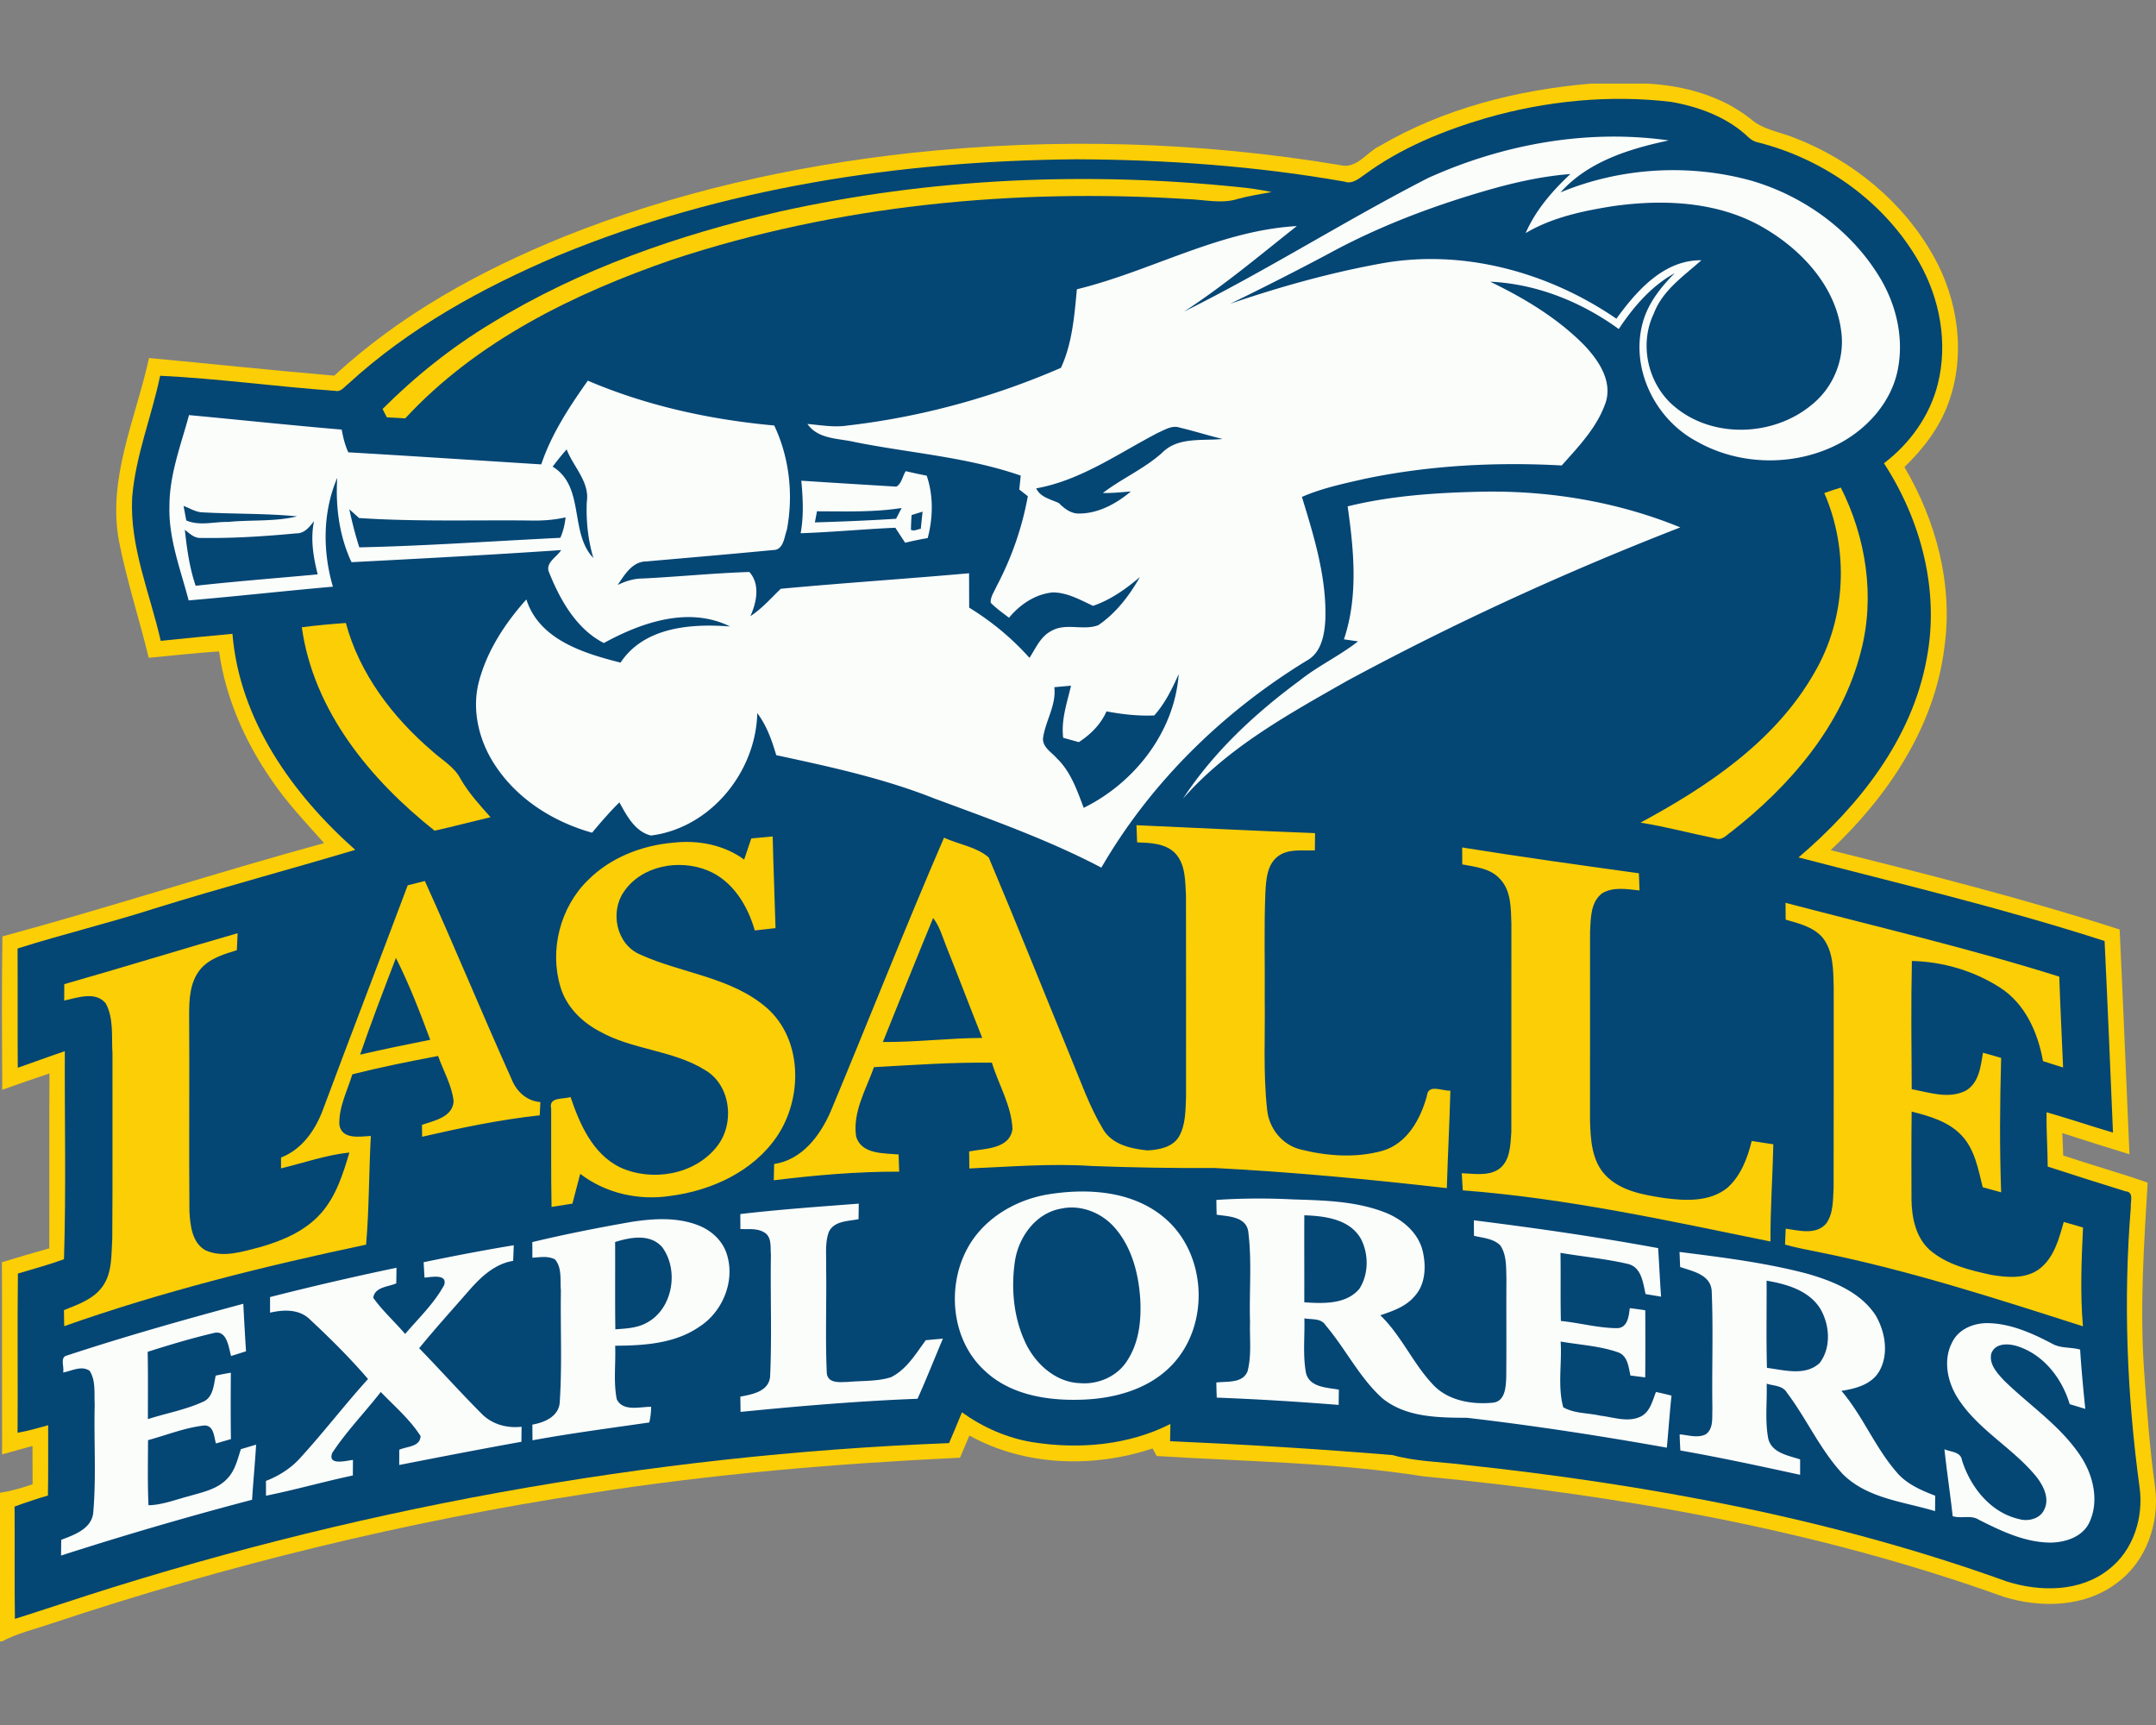
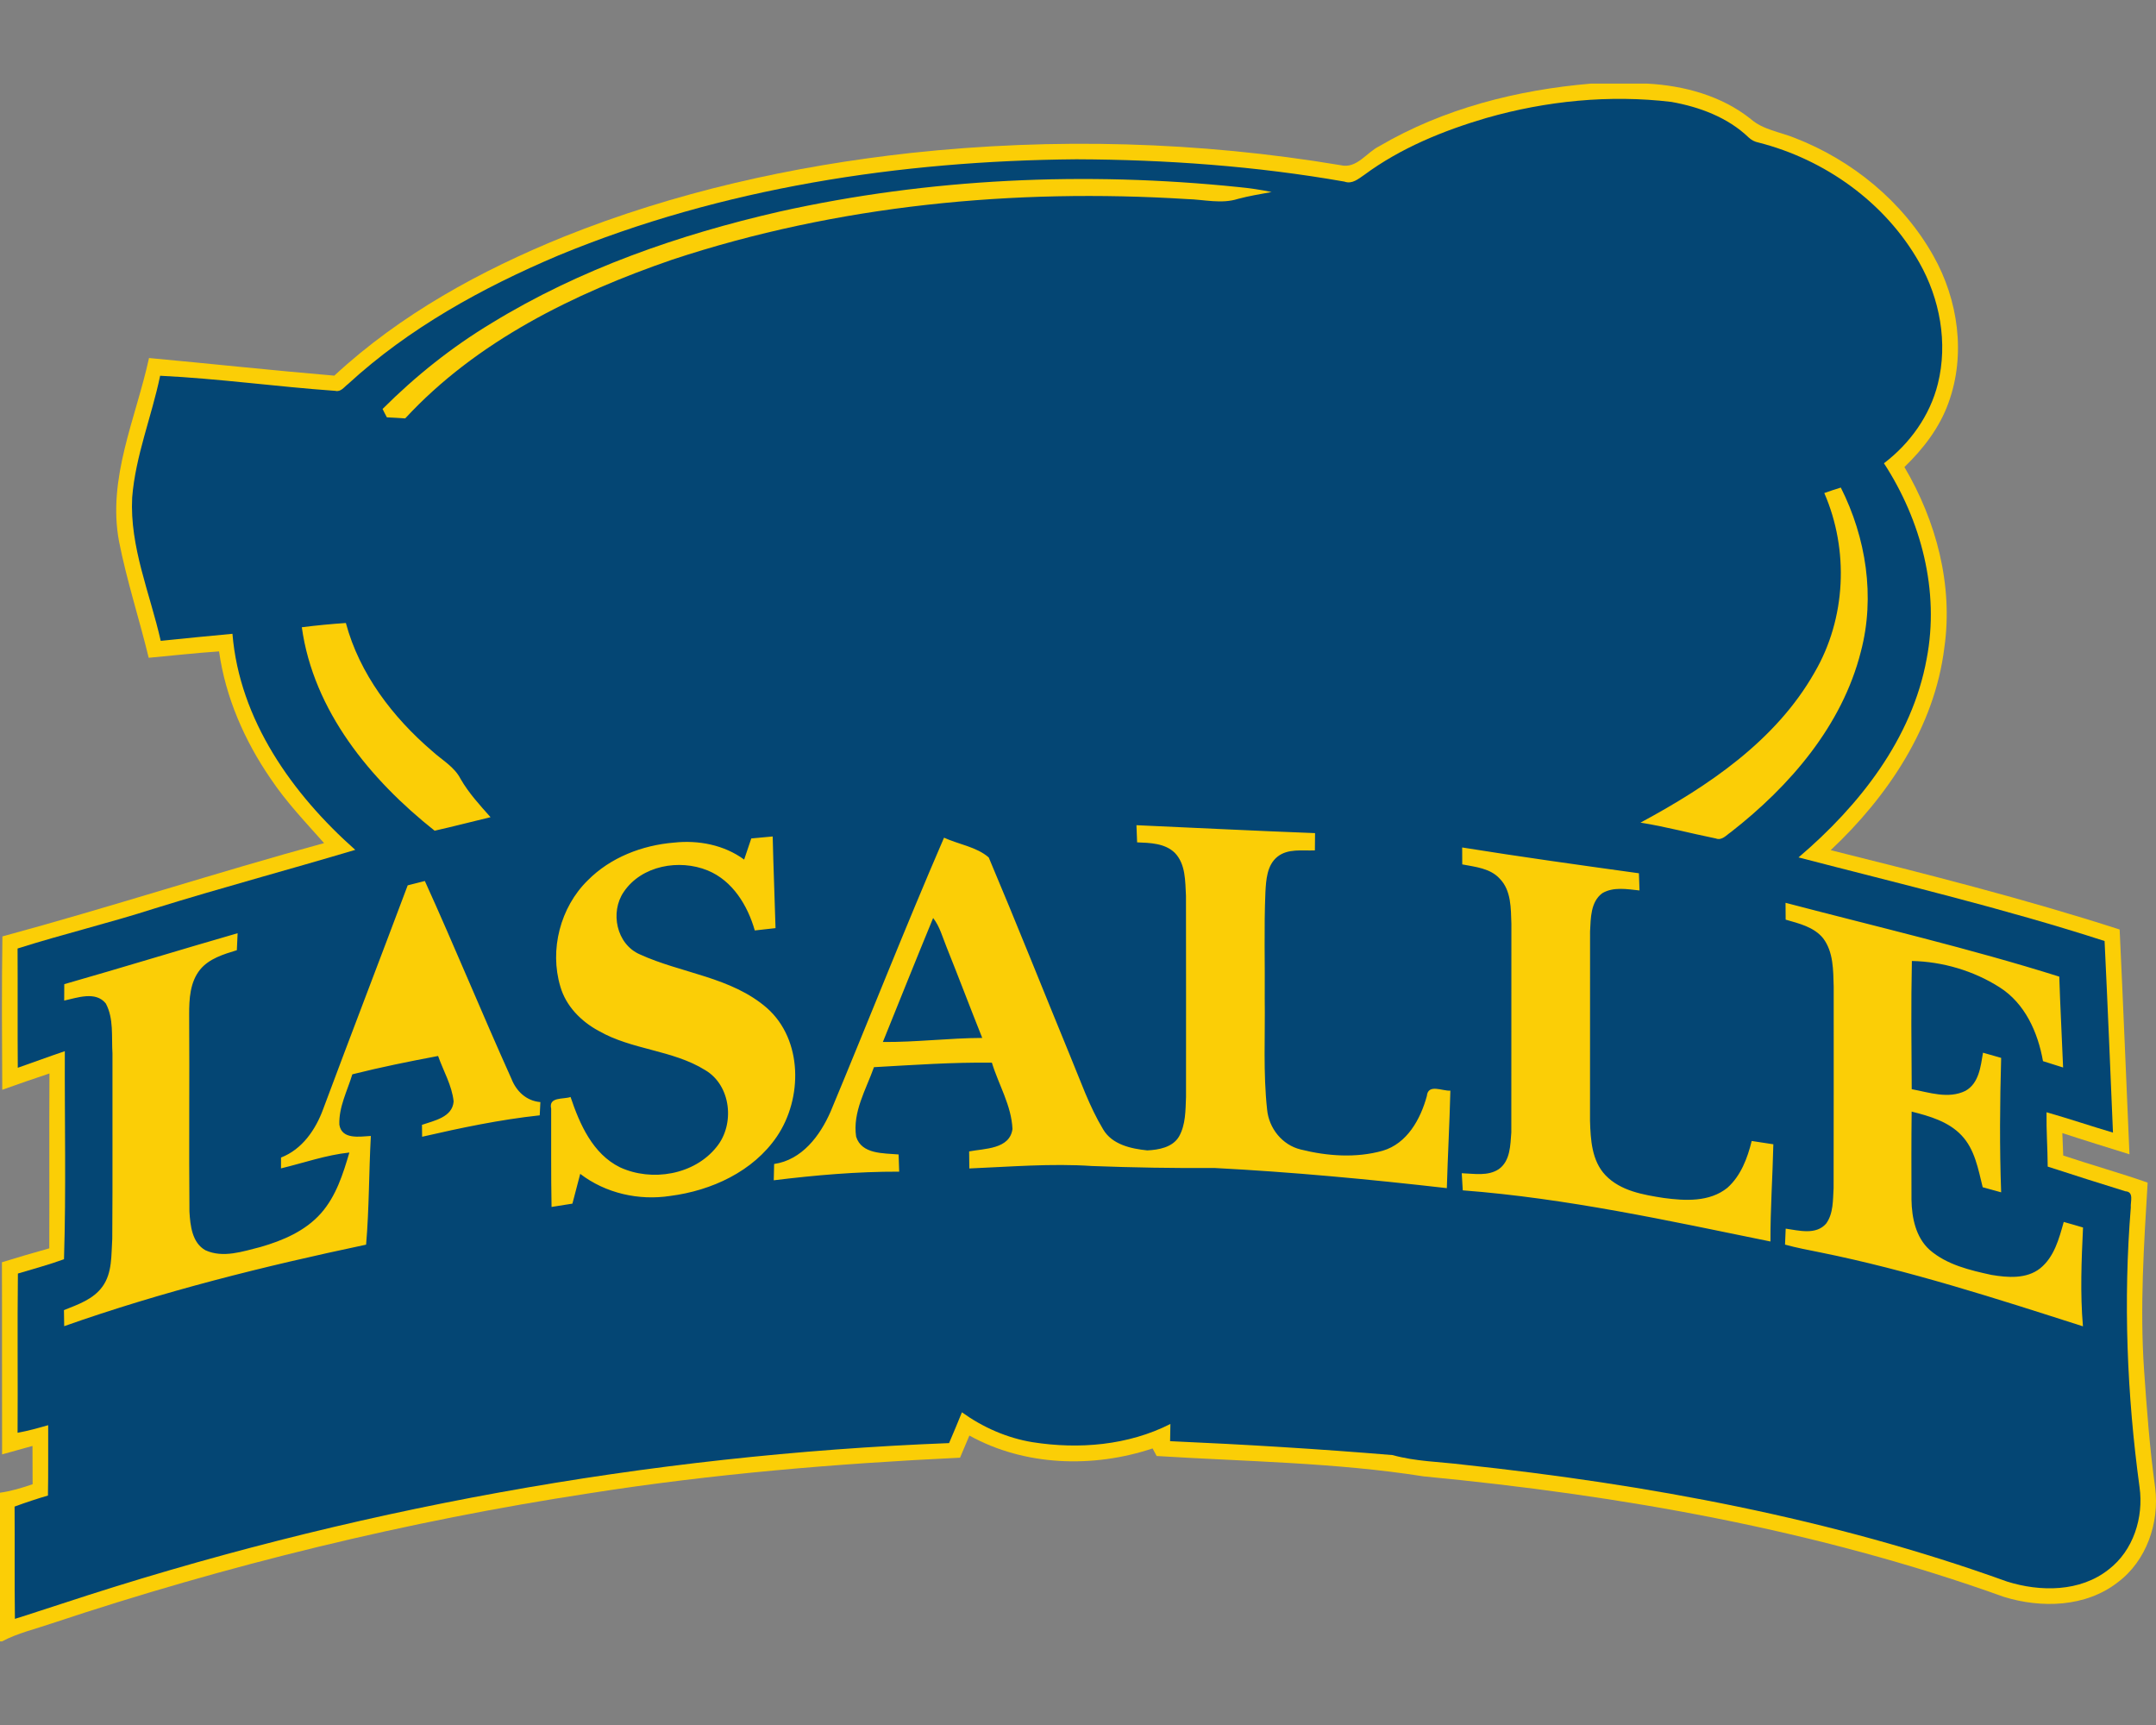
<svg xmlns="http://www.w3.org/2000/svg" xml:space="preserve" width="2000" height="1600" style="shape-rendering:geometricPrecision;text-rendering:geometricPrecision;image-rendering:optimizeQuality;fill-rule:evenodd;clip-rule:evenodd">
  <rect width="100%" height="100%" fill="#808080" stroke="none" />
  <defs>
    <style>.fil0{fill:#fbce06;fill-rule:nonzero}</style>
  </defs>
  <g id="Capa_x0020_1">
    <g id="La_x0020_Salle_x0020_Explorers.cdr">
      <path d="M1475.74 77.55h52.09c34.16 1.79 69.1 11.19 96.24 32.85 11.45 10.06 27.03 11.92 40.71 17.48 53.45 20.67 100.49 59.23 128.69 109.38 23.05 40.82 30.29 91.63 14.09 136.18-8.2 23.08-23.45 42.91-40.94 59.77 29.56 50.12 45.36 109.49 37.02 167.65-9.07 73.53-52.49 137.94-105.42 187.69 89.91 22.43 179.82 45.14 268.05 73.6 3.3 69.47 6.08 139 9.11 208.5-20.77-6.51-41.59-12.87-62.26-19.68.22 6.95.52 13.87.81 20.82 26.01 8.67 52.42 16.09 78.32 25.13-3.48 57.61-7.25 115.37-3.37 173.06 2.53 36.69 5.27 73.45 10.35 109.92 4.06 32.52-8.04 67.93-34.82 87.83-29.67 23.08-70.82 24.14-105.53 13.42-173.06-62.18-355.52-94.26-538.17-111.75-81.9-12.91-165.15-13.75-247.75-18.91-.95-1.76-2.82-5.27-3.77-7.02-55.12 18.36-118.52 16.53-169.95-11.93-2.89 6.84-5.85 13.65-8.67 20.52-114.93 5.49-229.76 15.07-343.45 32.96-169.4 25.86-336.53 66.61-499.09 120.75-15.47 5.31-31.61 8.96-46.2 16.68H0v-137.9c10.39-1.43 20.37-4.5 30.25-7.87-.07-11.85-.07-23.7-.11-35.52-9.4 2.6-18.8 5.23-28.2 7.83-.18-59.4.07-118.81-.15-178.22 14.6-4.5 29.23-8.78 43.93-12.91.19-54.06-.14-108.13.15-162.19-14.67 4.82-29.23 9.98-43.79 15.14-.25-47.41-.54-94.85.15-142.26 99.97-27.07 198.48-59.26 298.38-86.55-17.12-19.31-35.08-38.08-49.45-59.59-24.29-35.29-41.96-75.61-47.96-118.22-21.8 1.43-43.49 3.95-65.26 5.92-8.74-36.06-20.34-71.44-27.51-107.87-11.04-58.49 15.59-114.16 27.8-170.17 57.33 5.31 114.54 11.49 171.89 16.35 61.24-56.77 135.64-97.52 212.64-128.76 103.05-41.37 212.38-65.73 322.6-77.84 132.49-14.23 266.92-10.61 398.35 11.41 14.82 3.55 23.93-11.81 35.85-17.67 59.44-34.89 127.88-52.2 196.18-58.01z" class="fil0" />
      <path d="M1378.88 109.41c55.49-15.87 114.09-21.73 171.52-14.89 26.01 4.61 52.34 14.34 71.7 32.96 2.59 2.45 5.7 4.06 9.29 4.76 61.52 15.65 117.56 55.63 149.02 111.27 19.1 33.65 26.67 74.48 17.27 112.34-7.28 29.55-25.97 55.56-50.04 73.85 34.56 53.08 51.76 118.56 39.61 181.44-13.57 74.29-62.62 136.3-118.84 184.14 94.92 24.69 190.5 47.34 283.89 77.55 2.85 59.22 5.31 118.48 7.79 177.71-20.63-6.11-40.97-12.99-61.63-18.88-.26 16.79.98 33.58 1.09 50.41 24 7.83 48.03 15.43 72.1 22.9 8.27.47 4.46 9.98 4.98 15.07-7.03 86.47-3.59 173.53 8.12 259.46 3.91 27.98-5.75 58.71-28.64 76.23-26.38 21-63.51 20.92-94.38 11.19-162.52-58.6-333.65-90.17-505.06-108.46-21.65-2.67-43.71-2.89-64.82-8.81-68.66-5.71-137.54-9.88-206.42-12.91.08-5.34.18-10.65.29-15.95-39.28 19.9-84.9 23.66-127.91 16.9-23.67-3.88-46.06-13.76-65.48-27.73-3.84 9.55-7.87 19.06-11.93 28.57-279.61 10.86-557.58 61.42-823.3 149.06-14.48 4.54-28.79 9.55-43.27 13.97-.48-34.71-.04-69.42-.3-104.14 10.21-3.77 20.52-7.2 30.95-10.24.4-21.77.11-43.49.22-65.26-9.36 2.67-18.77 5.34-28.39 7.02.33-49.23-.29-98.47.3-147.67 14.3-4.31 28.71-8.15 42.76-13.28 2.01-64.3.51-128.68.77-192.99-14.6 4.94-29.05 10.35-43.64 15.4-.3-36.87.03-73.75-.19-110.62 42.11-13.35 85.13-23.63 127.16-37.16 61.74-19.17 124.15-35.85 186.08-54.33-58.35-51.72-107.4-120.56-113.91-200.41-22.17 2.04-44.37 4.27-66.54 6.54-9.92-44-28.86-87.06-26.48-132.97 3.07-38.73 18.1-75.09 25.93-112.92 54.28 2.64 108.31 10.17 162.56 14.01 5.05 1.25 8.19-3.65 11.67-6.25 56.59-52.02 124.85-89.55 195.26-119.36 151.77-62.74 316.89-87.76 480.44-89.18 83.26.32 166.62 6.29 248.67 20.7 7.17 2.63 12.91-2.52 18.44-6.25 33.76-24.95 73.23-41.01 113.29-52.79z" style="fill:#044674;fill-rule:nonzero" />
-       <path d="M1054.23 765.4c55.23 2.45 110.43 5.26 165.67 7.35-.07 5.34-.11 10.68-.15 16.02-11.67.51-24.98-1.97-34.82 5.93-9.66 7.83-10.46 21.43-11.08 32.88-1.39 32.92-.33 65.88-.63 98.84.48 34.2-1.53 68.59 2.2 102.68 1.61 17.34 14.01 32.96 31.16 37.09 24.66 6.18 51.33 8.09 76.02 1.17 22.71-6.65 35.19-29.33 41-50.73 1.14-11.78 14.38-4.47 21.84-5.02-.77 30.15-2.41 60.25-3.29 90.43-71.59-8.19-143.43-14.96-215.42-18.69-37.9.25-75.79-.4-113.69-1.83-37.93-2.56-75.9.69-113.84 2.27-.07-5.27-.14-10.54-.18-15.81 14.3-2.74 37.64-1.97 40.2-20.77-.91-21.73-12.87-41.08-19.09-61.53-36.51-.48-72.98 2.12-109.41 4.17-7.35 20.78-19.94 41.56-16.54 64.42 5.12 16.53 25.5 15.25 39.4 16.53.26 5.31.33 10.61.55 15.95-38.96-.11-77.73 3.26-116.36 8.01.11-5.05.25-10.09.36-15.11 25.83-3.8 42.55-26.15 52.35-48.54 35.3-84.57 68.84-169.98 105.24-254.12 13.57 6.22 30.25 8.49 41.48 18.33 25.79 61.05 50.3 122.69 75.5 184 9.59 22.97 17.71 46.78 30.62 68.18 8.27 14.16 25.9 18 40.97 19.53 10.64-.51 23.48-2.81 29.41-12.84 6.25-11.04 6-24.29 6.51-36.61.04-62.26.07-124.52-.04-186.74-.76-13.61-.22-29.27-10.31-39.76-9.15-9-22.97-9.3-35.01-9.77-.22-5.31-.44-10.61-.62-15.91zM722.89 196.32c139.52-31.05 284.15-37.45 426.19-22.79 10.24.96 20.45 2.49 30.51 4.58-10.43 1.9-20.85 3.62-31.09 6.33-15.4 4.97-31.54.62-47.23.21-160.73-10.02-324.39 5.53-477.69 56.19-91.16 31.42-181.37 75.5-247.69 147.24-5.67-.37-11.34-.74-17.01-.99-1.39-2.56-2.74-5.16-3.98-7.76 30.43-30.43 64.3-57.46 101.21-79.67 81.83-50.11 173.57-81.97 266.78-103.34zm969.4 261c5.05-1.83 10.17-3.47 15.33-5.08 23.45 46.56 32.01 101.21 18.62 152.06-17.34 68.73-65.81 124.77-120.61 167.53-4.2 2.78-8.34 8.12-14.04 5.86-23.3-4.69-46.28-10.94-69.8-14.67 62.85-33.84 125.4-75.83 161.47-139.3 29.22-50.04 32.08-113.43 9.03-166.4zM279.98 581.8c13.57-1.72 27.18-3.03 40.86-3.95 12.66 47.19 43.46 87.46 80.11 118.85 9.04 8.27 20.52 14.45 26.27 25.71 7.53 13.14 17.81 24.29 27.83 35.56-17.3 4.13-34.53 8.67-51.87 12.55-59.62-47.26-112.41-111.13-123.2-188.72zm416.94 195.89c6.62-.63 13.24-1.25 19.86-1.83.62 28.35 1.87 56.66 2.63 85.01-6.4.77-12.84 1.46-19.24 2.16-6.62-23.16-20.55-46.13-43.67-55.64-26.38-10.79-61.38-4.65-77.92 19.94-12.87 18.83-6.73 48.39 14.89 57.86 38.81 17.75 84.94 20.89 118.19 49.97 33.1 29.56 32.92 83.73 9.04 118.96-22.06 32.56-60.76 50.22-98.84 55.13-29.19 4.53-60.07-2.38-83.63-20.45-2.37 9.22-4.79 18.4-7.24 27.62-6.44.98-12.87 2.08-19.35 3.07-.58-30.36-.25-60.72-.36-91.08-2.6-11.34 11.3-8.53 17.99-10.91 8.49 25.24 20.56 52.75 45.76 65.19 29.49 13.68 69.03 7.13 89.7-18.87 17.15-20.97 13.53-57.14-10.65-71.3-30.25-18.77-67.96-18.62-98.76-36.36-16.28-8.74-30.36-23.01-35.52-41.08-10.24-34.09-.04-73.53 25.35-98.44 21.03-21.29 50.55-32.66 80.04-35.08 22.67-2.48 46.49 2.09 65.11 15.73 2.16-6.54 4.39-13.09 6.62-19.6zm659.46 8.37c54.54 8.75 109.23 16.36 163.95 23.93.18 5.3.37 10.64.55 15.94-11.41-1.17-24.07-3.62-34.53 2.53-10.94 8.12-10.68 23.26-11.34 35.55-.08 58.53.03 117.02-.04 175.51.51 17.53 1.61 37.21 14.38 50.59 13.97 14.56 34.89 18.08 53.92 21.04 19.82 2.67 42.61 3.95 59.15-9.44 12.47-11.12 18.65-27.54 22.53-43.42 6.69.99 13.35 1.98 20.08 3.07-.66 30.07-2.82 60.1-2.67 90.17-94.49-19.27-189.04-40.09-285.43-47.44-.33-5.31-.66-10.61-.95-15.88 11.41.37 24.36 2.97 34.49-3.87 10.61-7.65 10.57-22.21 11.49-33.91.14-64.57-.04-129.13.07-193.66-.51-14.23-.07-30.69-10.68-41.63-8.78-9.8-22.75-11.04-34.9-13.38-.03-5.23-.07-10.47-.07-15.7zm299.95 51.32c84.8 22.28 170.28 42.15 253.94 68.48.88 28.1 2.45 56.19 3.55 84.28-6.26-1.97-12.44-3.95-18.66-5.89-4.68-26.63-16.68-53.59-40.27-68.51-24.07-15.33-52.86-23.81-81.35-24.4-.85 39.62-.41 79.27-.15 118.92 16.2 3 33.91 9.33 49.78 1.57 12.59-6.95 14.2-22.64 16.35-35.4 5.6 1.57 11.24 3.18 16.83 4.79-1.17 41.55-1.53 83.14 0 124.7-5.7-1.58-11.41-3.15-17.12-4.72-4.17-16.79-7.31-35.23-19.71-48.18-12.11-12.8-29.67-17.81-46.2-21.98-.33 27.29-.22 54.58-.15 81.86.29 16.57 3.95 34.79 16.83 46.39 15.91 13.86 37.2 18.84 57.32 23.23 14.99 2.52 32.52 3.98 45.25-6.11 13.06-10.54 17.52-27.55 21.83-43.02 5.93 1.72 11.93 3.33 17.89 5.16-1.42 30.54-2.71 61.12-.07 91.67-80.51-25.79-161.14-51.91-244.1-68.66-10.83-2.16-21.65-4.21-32.26-7.14.14-3.69.47-11.12.62-14.81 12.25 1.75 28.09 6.14 37.49-4.65 6.88-9.47 6.26-21.95 6.95-33.1.19-62.22.04-124.45.08-186.67-.44-15.25-.15-32.19-9.81-44.92-8.55-10.53-22.35-13.68-34.75-17.27-.07-5.19-.11-10.42-.11-15.62zM378.2 821.18c5.3-1.35 10.61-2.67 15.91-4.02 27.58 60.72 52.86 122.47 80.26 183.3 4.57 11.74 13.9 20.7 26.92 21.76-.22 4.1-.4 8.2-.62 12.29-36.84 3.95-73.05 11.6-109.08 19.87-.04-2.75-.11-8.31-.15-11.05 11.3-3.92 28.28-7.02 29.37-21.73-1.57-14.92-9.51-28.17-14.41-42.14-26.63 5.01-53.26 10.39-79.56 17.01-4.65 15.36-12.69 30.4-12.03 46.79 2.3 14.04 19.02 10.9 29.22 10.39-1.86 33.57-1.53 67.27-4.42 100.81-94.64 20.01-188.79 43.38-280.06 75.61-.07-4.98-.14-9.95-.22-14.89 12.99-5.19 27.29-10.02 35.78-21.91 9.22-12.8 8.01-29.34 9.03-44.3.44-57.28.04-114.53.19-171.81-.99-15.44 1.38-32.38-6.22-46.46-9.44-11.63-26.3-5.27-38.56-2.63 0-5.09.04-10.17.07-15.22 53.74-15.33 107.11-31.79 160.81-47.26-.22 5.23-.48 10.5-.73 15.76-12.26 3.77-25.64 7.69-34.09 18-9.37 11.6-10.17 27.25-10.14 41.52.41 60.98-.29 121.96.26 182.93.77 12.81 2.38 28.94 14.89 35.89 16.42 7.46 34.71 1.03 51.1-3.07 20.7-5.97 41.59-14.85 56.11-31.35 13.98-15.84 20.41-36.4 26.27-56.26-21.7 2.3-42.33 9.62-63.43 14.7 0-2.48.03-7.53.03-10.06 19.65-7.6 32.12-25.86 39.11-44.99 25.82-69.24 52.42-138.27 78.39-207.48zm-10.9 67.34c-11.42 29.74-22.87 59.52-33.25 89.7 21.58-4.98 43.31-9.48 65.04-13.76-9.51-25.71-19.47-51.43-31.79-75.94zm498.32-37.05c-15.76 38.22-31.13 76.63-46.63 115.01 30.8.25 61.41-3.63 92.18-3.77-11.23-28.09-21.91-56.41-33.18-84.47-3.7-9.1-6.22-18.91-12.37-26.77z" class="fil0" />
-       <path d="M1558.01 1161.23c39.69 5.01 79.63 9.95 118.41 20.15 23.88 6.88 49.38 17.01 63.54 38.7 8.99 15.44 12.47 36.22 3.07 52.24-7.28 12-21.88 15.77-34.83 17.74 19.79 23.19 31.06 52.24 51.03 75.24 9.22 11.16 22.79 16.94 35.96 22.03-.07 4.75-.11 9.51-.11 14.3-29.23-8.82-62.62-11.63-85.41-34.13-21.11-22.53-33.62-51.36-52.13-75.87-3.8-6.62-12.33-6.11-18.69-8.23.51 17.12-1.76 34.5 1.57 51.4 3.51 12.98 18.55 15.22 29.45 18.84v14.3c-36.91-8.05-73.89-16.02-111.09-22.57-.3-5.01-.52-9.99-.66-14.96 7.94.62 16.68 3.8 24.32-.11 7.39-5.38 5.6-15.69 6.07-23.63-.62-36.58.92-73.23-.69-109.74-1.35-14.85-17.81-17.82-29.23-21.73-.14-3.48-.44-10.5-.58-13.97zm253.13 83.4c5.96-11.96 19.86-17.52 32.66-17.38 21.4.3 41.38 9.37 60 19.13 7.86 4.47 17.3 2.93 25.82 5.42 1.17 18.36 2.93 36.69 4.79 54.98-3.62-1.1-10.86-3.26-14.48-4.35-7.02-23.67-23.96-45.77-48.03-53.6-8.42-2.85-21.11-3.47-24.69 6.7-2.27 9.77 5.52 18.07 11.63 24.73 23.96 23.52 53.11 42.47 71.7 71.07 11.37 17.49 16.86 41.08 7.71 60.65-6.25 13.53-22.09 18.62-35.99 18.84-23.81-.11-45.69-10.68-66.5-21.14-7.46-4.83-16.32-.81-24.36-3.37-2.27-20.74-5.46-41.33-7.65-62.08 5.67 2.6 15.07 2.13 16.24 10.1 7.79 24.91 26.38 48.51 52.79 54.62 8.37 2.52 19.64-.04 23.48-8.67 5.2-10.17-.47-21.59-6.66-29.85-21.69-27.07-54.17-43.68-73.19-73.13-9.92-15.29-14.31-35.95-5.27-52.67zM62.19 1257.25c53.95-17.74 108.67-33.22 163.51-47.96.76 14.71 1.57 29.41 2.52 44.08l-13.86 4.39c-2.38-8.45-3.88-24.95-16.68-21.18-20.49 4.83-40.64 10.9-60.69 17.27.44 20.81.18 41.62.22 62.44 16.83-5.45 34.53-8.56 50.7-15.88 9.88-3.95 10.28-15.58 12.18-24.47 4.65-1.02 9.37-1.94 14.05-2.71-.15 20.53-.22 41.05.07 61.6-4.64 1.32-9.25 2.67-13.9 4.03-1.9-6.33-1.79-16.72-10.79-16.68-17.92 2.01-34.86 8.92-52.2 13.61-.04 20.11-.51 40.27.44 60.39 12.98-.33 25.13-5.23 37.57-8.45 12.47-3.66 26.44-6.33 35.62-16.39 7.14-7.39 9.41-17.74 12.51-27.18 4.72-1.39 9.41-2.78 14.13-4.2-.99 17.04-2.68 34.05-3.74 51.13a3393.183 3393.183 0 0 0-177.22 51.73c.03-4.87.1-9.73.18-14.6 12.36-4.64 28.71-10.42 29.74-25.93 2.81-33.07.44-66.39 1.31-99.57-.62-10.39 1.18-22.13-4.75-31.28-7.72-5.16-16.53.22-24.58 1.61 1.35-5.05-3.33-14.23 3.66-15.8zm330.79-86.51c27.76-5.75 55.63-11.12 83.62-15.73-.19 4.83-.37 9.66-.55 14.48-17.08 2.75-30.03 15-40.97 27.51-15.47 17.78-31.35 35.23-46.24 53.52 19.28 19.86 37.79 40.53 57.32 60.13 9.66 10.32 23.89 14.31 37.68 12.7-.04 3.51-.11 10.46-.15 13.97-37.86 6.77-75.61 14.12-113.36 21.51 0-4.72.04-9.44.04-14.12 7.02-3.26 19.42-2.49 19.75-12.73-9.91-15.51-24.21-27.69-36.91-40.86-14.77 18.99-31.78 36.4-45.02 56.55-4.5 12.08 13.02 7.14 19.24 6.44-.04 4.79-.08 9.62-.11 14.45-27 5.71-53.56 13.35-80.59 18.77 0-4.58 0-9.15-.04-13.72 12.29-4.79 23.63-11.96 32.38-21.95 21.51-23.56 40.89-48.94 62.33-72.57-16.83-19.61-35.23-37.86-54.1-55.42-9.92-9.62-24.29-9-36.8-6.11v-14.49c38.88-9.91 78.02-18.98 117.31-27.18-.07 3.63-.15 10.87-.22 14.49-7.46 3.29-19.86 3.22-21.36 13.35 8.67 12.18 19.93 22.24 29.59 33.58 12.51-14.67 26.92-28.35 36.18-45.36 3.4-10.82-12.37-7.31-18.22-6.91-.29-4.79-.55-9.55-.8-14.3zm293.77-44.67c36.51-4.28 73.2-6.84 109.89-9.65-.08 4.79-.15 9.62-.22 14.41-9.59 1.97-22.76 1.46-27.59 11.92-3.69 10.25-2.15 21.4-2.48 32.08.55 33-.88 66.07.65 99.03 1.29 9.8 12.44 8.01 19.58 7.93 13.27-1.24 27.1-.29 39.94-4.39 14.49-7.17 23.01-21.76 32.3-34.34 5.3-.48 10.57-.96 15.88-1.43-7.9 18.58-15.26 37.35-23.56 55.78-54.83 2.12-109.56 6.73-164.17 12.18-.04-3.54-.15-10.6-.22-14.15 10.94-2.16 26.15-4.61 27.62-18.4 1.75-37.57.14-75.32.76-112.96-.62-7.21 1.07-17.08-6.47-21.14-6.62-3.92-14.6-2.56-21.84-3-.03-3.48-.07-10.39-.07-13.87zm563.37-656.39c40.89-10.09 83.25-12.76 125.24-13.64 62.48-1.1 125.47 9.44 183.38 33.14-105.97 41.19-209.6 88.56-309.65 142.63-54.1 30.8-110.25 61.6-151.77 109.08 28.24-43.17 66.54-78.83 107.87-109.34 17.16-13.75 37.32-23.16 54.58-36.65-3.29-.48-9.84-1.43-13.09-1.9 13.42-39.62 9.25-82.64 3.44-123.32zm74.66-304.59c69.35-31.32 147.56-45.62 223.24-34.83-36.54 7.76-74.66 19.46-100.41 48.18 55.6-23.05 118.81-26.89 176.86-10.9 48.07 13.97 91.56 45.17 118.12 87.9 16.57 26.37 24.29 59.07 17.37 89.84-6.4 27.98-26.92 51.14-51.61 64.93-40.86 22.57-93.53 22.42-134.14-.66-38.88-20.52-62.26-67.93-50.15-110.95 5.01-17.7 16.68-32.37 29.45-45.18-21.73 11.89-38.34 31.35-51.87 51.77-34.68-25.21-76.2-41.92-119.25-43.9 31.53 15.25 62.26 33.62 87.02 58.67 13.02 13.68 25.94 32.3 20.49 52.13-7.54 23.45-25.1 41.63-41.16 59.63-60.98-3.3-122.5-.15-182.38 12.32-19.83 4.5-39.88 8.71-58.64 16.87 11.3 36.94 23.08 74.84 21.73 113.94-.77 13.9-3.7 30.51-17.12 37.83-77.7 47.44-144.93 113.06-190.66 192.08-49.63-26.01-102.57-44.74-155.02-64.17-47.23-18.76-97.08-29.48-146.58-40.16-4.06-13.75-8.85-27.47-17.59-38.99-1.28 54.72-43.46 106.59-98.62 113.54-14.74-3.58-22.53-18.44-29.27-30.76-8.99 8.85-17.26 18.43-25.35 28.13-35.29-9.84-68.4-30.47-89.07-61.2-15.65-22.9-23.12-52.38-15.73-79.6 7.65-28.5 24.37-53.81 43.86-75.57 11.82 37.34 53.3 50.04 87.36 58.6 21.91-33.11 65.62-36.33 101.58-33.51-38.34-18.95-82.09-3.8-117.06 15.36-25.24-12.73-40.6-39.9-50.81-65.47-3.98-8.89 7.32-14.31 11.16-20.74-64.78 4.42-129.64 7.86-194.46 11.23-11.41-24.4-14.92-51.55-13.24-78.25-13.57 31.9-13.61 68-4.02 100.96-44.63 3.92-89.19 8.93-133.81 12.73-7.54-28.82-18.77-57.43-17.82-87.72 0-29.04 10.65-56.48 18.15-84.17 47.22 4.43 94.37 9.44 141.67 13.46 1.24 7.21 3.04 14.34 6.07 21.07 59.7 3.48 119.36 7.43 179.02 11.2 9.51-28.28 26.09-53.45 43.2-77.66 54.8 23.41 113.69 36.18 172.92 41.59 14.15 29.85 17.85 64.23 11.78 96.57-2.57 6.91-3.04 19.17-13.03 18.95-39.1 3.8-78.28 7.09-117.42 10.57-12.91 0-20.23 12.4-26.55 21.84 7.39-3.66 15.29-6.07 23.59-6.04 32.89-1.64 65.66-4.97 98.55-6.03 10.24 11.45 6.73 28.31.95 41 10.71-6.98 19.09-16.64 28.2-25.42 58.13-5.41 116.47-9.22 174.67-14.38.07 10.65.07 21.26.11 31.9 20.81 12.73 39.65 28.35 55.93 46.57 5.89-9.04 10.35-20.12 20.59-25.13 13.35-7.57 29.45.14 43.31-5.23 16.39-11.16 28.83-27.47 38.52-44.59-12.98 11.08-27.14 21.14-43.46 26.7-11.88-5.49-23.95-12.47-37.42-12.44-16.16 1.54-30.39 11.2-40.53 23.49-5.78-4.5-11.88-8.64-16.97-13.94-.36-5.52 3.29-10.21 5.34-15.07 13.9-26.23 23.81-54.51 29.08-83.73-1.97-1.58-5.96-4.68-7.94-6.22.48-4.28.92-8.6 1.36-12.88-49.46-17.23-102.28-20.85-153.38-31.02-15.36-3.73-34.42-2.37-44.48-16.9 12.33 1.06 24.69 3.37 37.05 1.47 68.15-7.8 135.31-26.23 198.12-53.52 10.5-22.75 12.47-48.25 14.78-72.87 68.73-16.79 132.27-54.5 204.04-58.63-34.31 27.14-67.86 55.41-104.58 79.3 77.07-38.26 149.79-84.65 226.36-123.89zm51.39 12.4c-49.53 14.48-98.11 32.99-143.47 57.72a2733.302 2733.302 0 0 1-91.45 46.49c46.5-15.84 93.98-29.15 142.41-37.75 75.13-12.91 153.52 8.96 215.78 51.65 18.84-25.93 43.97-54.58 78.87-54.21-16.53 14.74-36.1 27.91-44.23 49.6-14.08 29.38-4.94 66.91 20.42 87.06 35.73 29.08 91.41 26.49 126.31-2.74 19.86-15.95 30.61-42.14 27.25-67.49-4.87-40.93-35.05-74.26-69.17-94.85-42.4-26.08-94.67-28.57-142.78-21.73-27.87 4.46-56.29 10.39-80.87 24.98 9.29-21.32 24.72-39.03 41.52-54.79-27.4 2.08-54.29 8.37-80.59 16.06zm-302.04 223.97c-36.65 19.02-71.44 44.08-112.89 51.51 3.84 8.3 13.47 10.13 21 13.64 5.27 5.27 11.56 10.17 19.5 9.7 17.59-.22 34.09-9.37 47.3-20.45-8.67.66-17.31 1.61-26.01 1.42 17.41-13.31 38.19-22.31 54.79-37.12 14.75-15.15 37.24-11.09 56.34-12.99-13.46-3.22-26.63-7.43-40.06-10.61-7.09-2.3-13.75 2.23-19.97 4.9zm-561.5 31.35c30.25 18.48 15.36 61.31 37.79 84.76-4.98-16.9-6.84-34.53-6.08-52.09 2.82-18.44-12.43-32.45-18.69-48.62-4.61 5.09-8.81 10.54-13.02 15.95zm-342.35 36.47c.62 3.37 1.9 10.1 2.52 13.46 12.37 5.35 26.12 1.06 39.07 1.36 21.18-2.09 42.98-.08 63.76-5.16-29.7-2.89-59.63-2.05-89.4-3.81-5.67-.73-10.65-3.95-15.95-5.85zm153.74 3.08c2.6 11.92 5.56 23.74 9.3 35.33 62.18-1.35 124.29-5.82 186.44-8.85 2.75-6 4.17-12.44 4.9-18.99-11.3 2.64-22.9 3.26-34.45 2.93-52.39-.51-104.84 1.21-157.15-2.3-3-2.75-6-5.45-9.04-8.12zm-49.2 22.35c-29.3 2.78-58.85 4.68-88.3 4.24-6.18.47-10.57-4.1-15.07-7.54 1.94 17.53 4.31 35.12 10.06 51.91 37.68-4.17 75.46-7.06 113.21-10.57-4.09-16.1-6.87-32.92-3.4-49.42-4.21 5.41-8.85 11.56-16.5 11.38zm795.94 168.88c-14.88.7-29.74-1.06-44.33-3.76-5.3 12.1-14.74 21.39-25.64 28.53-4.87-1.35-9.7-2.71-14.53-4.03-2.04-16.53 3.55-32.48 7.28-48.32-5.19.44-10.35.92-15.51 1.39 2.02 16.72-8.34 31.31-10.49 47.48-.33 8.34 7.82 12.7 12.62 18.26 13.02 12.36 18.94 29.77 25.13 46.16 47.26-23.26 84.24-70.52 88.12-124-6.08 13.57-12.66 27.1-22.65 38.29zM831.5 451.36c4.97-2.78 5.7-9.81 8.7-14.34 6.44 1.5 12.91 2.93 19.46 4.17 6.33 18.65 5.89 38.96.92 57.9-7.03 1.18-14.01 2.64-20.93 4.32-3.03-4.61-6.07-9.25-9.11-13.9-29.3 1.28-58.49 4.1-87.82 5.09 2.96-16.1 2.12-32.52.62-48.73 29.37 1.94 58.78 3.73 88.16 5.49zm-73.64 22.9c-.48 2.56-1.46 7.72-1.94 10.28 25.13-.74 50.26-1.76 75.32-3.37 1.28-2.49 3.88-7.5 5.16-9.99-25.86 4.1-52.38 3.11-78.54 3.08zm87.79 3.47a238 238 0 0 0-.62 13.65c3.04 1.61 6.11-.52 9.15-.92.51-5.3 1.06-10.61 1.68-15.87-3.4 1.02-6.84 2.08-10.21 3.14zM971.23 1108c37.06-6.18 79.42-3.69 109.19 21.77 38.67 32.81 42.14 97.45 8.16 134.79-21.66 24-54.94 32.93-86.29 33.73-31.17.92-65.37-4.61-88.82-26.92-30-27.29-35.3-75.17-17.52-110.62 14.26-28.9 44.15-47.3 75.28-52.75zm13.39 12.99c-23.56 3.99-39.54 25.97-43.09 48.54-3.84 25.97-1.25 53.52 10.39 77.29 9.51 19.1 28.13 35.56 50.29 36.11 16.76 1.35 34.39-6.44 43.39-20.82 11.15-16.9 13.28-37.93 12.1-57.65-1.57-23.22-7.75-47.33-23.26-65.29-11.96-14.08-31.49-22.1-49.82-18.18zm143.72-8.01c23.7-1.58 47.48-1.69 71.22-.48 28.31.88 57.47 1.5 84.28 11.71 16.43 6.18 32.01 18.87 36.03 36.69 3.18 14.08 2.49 30.8-8.01 41.81-8.05 9.36-20.08 13.42-31.42 17.26 19.42 18.7 30.07 44.23 48.39 63.8 13.87 15.4 36.51 19.2 56.16 17.26 11.3-1.28 11.88-14.52 12.25-23.33.33-30.58-.04-61.17.18-91.78-.36-10.35.37-21.8-5.7-30.8-6.48-6.37-16.06-6.88-24.4-8.85-.04-3.59-.08-10.76-.08-14.38 57.18 7.13 114.24 15.36 170.9 25.79 1.03 14.99 1.65 29.99 2.75 45.03-4.83-.81-9.62-1.61-14.41-2.42-2.35-10.53-3.77-25.09-16.54-27.98-20.52-4.76-41.59-6.73-62.37-10.24.33 21.03-.14 42.1.37 63.17 17.34 1.76 34.35 6.51 51.8 6.69 10.09.04 11.23-11.08 12.1-18.58 4.79.59 9.59 1.25 14.38 1.98.11 20.74.15 41.52-.04 62.26-4.61-.59-9.18-1.17-13.75-1.76-1.72-8.01-2.53-18.32-11.52-21.54-17.09-5.93-35.45-6.85-53.19-9.95 1.32 20.22-2.93 41.37 2.41 60.98 10.39 5.92 23.05 5.12 34.46 7.79 12.15 1.39 25.13 6.36 36.95 1.02 9.07-4.17 11.26-14.63 14.59-23.01 4.83.99 9.62 2.12 14.42 3.37-1.69 16.06-2.82 32.19-4.32 48.28-61.49-10.94-123.24-20.48-185.24-27.69-26.85-.18-56.77-.29-78.69-18.14-21.39-19.32-34.09-45.91-52.6-67.67-4.24-6.88-12.95-5.13-19.71-6.44.47 16.9-1.58 34.09 1.53 50.81 3.48 13.35 19.57 13.31 30.47 15.32-.07 4.72-.14 9.44-.18 14.16-37.68-3-75.35-5.34-113.1-6.77-.19-4.68-.3-9.36-.41-14.01 9.84-1.28 24.51 1.03 28.98-10.46 3.91-14.85 1.82-30.47 2.3-45.65-.88-27.95 1.87-56.19-1.65-83.95-2.12-13.98-18.54-13.94-29.3-15.59-.14-4.6-.22-9.18-.29-13.71zm81.61 14.23c-.15 26.92.07 53.81-.04 80.73 17.34 1.13 38.63 2.12 51-12.4 8.85-13.46 8.88-32.41 1.5-46.53-10.43-18.33-33.44-21.11-52.46-21.8zm-716.16 24.87c30.36-7.28 60.98-13.31 91.71-18.69 20.41-3.18 42.14-4.57 61.82 2.96 12.07 4.54 22.71 13.98 26.77 26.49 8.27 24.98-3.66 54.02-25.57 67.92-22.68 15.55-51.25 17.31-77.87 17.45.69 16.5-1.72 33.29 1.46 49.57 5.7 11.85 21.47 6.95 31.93 7.09-.03 4.91-.62 9.77-1.72 14.53-36.14 5.23-72.39 9.95-108.35 16.53-.03-4.86-.11-9.73-.11-14.56 11.67-2.01 25.24-7.93 25.43-21.8 2.23-34.13.47-68.44 1.02-102.68-.88-9.58 1.24-20.81-5.45-28.71-6.55-3.48-13.97-2.02-21-1.58 0-4.86-.03-9.69-.07-14.52zm76.82-.07c.18 26.99-.19 53.99.22 80.99 9.91-.74 20.34-1.14 29.22-6.15 24.15-12.91 30.07-48.87 14.12-70.2-11.15-12.58-29.41-9.07-43.56-4.64zm1068.17 35.85c.14 26.96-.41 53.92.32 80.87 15.95 2.05 35.56 7.87 48.88-4.49 11.08-14.53 9.36-36.07.14-51.11-10.86-16.46-31.02-22.13-49.34-25.27z" style="fill:#fbfdfb;fill-rule:nonzero" />
+       <path d="M1054.23 765.4c55.23 2.45 110.43 5.26 165.67 7.35-.07 5.34-.11 10.68-.15 16.02-11.67.51-24.98-1.97-34.82 5.93-9.66 7.83-10.46 21.43-11.08 32.88-1.39 32.92-.33 65.88-.63 98.84.48 34.2-1.53 68.59 2.2 102.68 1.61 17.34 14.01 32.96 31.16 37.09 24.66 6.18 51.33 8.09 76.02 1.17 22.71-6.65 35.19-29.33 41-50.73 1.14-11.78 14.38-4.47 21.84-5.02-.77 30.15-2.41 60.25-3.29 90.43-71.59-8.19-143.43-14.96-215.42-18.69-37.9.25-75.79-.4-113.69-1.83-37.93-2.56-75.9.69-113.84 2.27-.07-5.27-.14-10.54-.18-15.81 14.3-2.74 37.64-1.97 40.2-20.77-.91-21.73-12.87-41.08-19.09-61.53-36.51-.48-72.98 2.12-109.41 4.17-7.35 20.78-19.94 41.56-16.54 64.42 5.12 16.53 25.5 15.25 39.4 16.53.26 5.31.33 10.61.55 15.95-38.96-.11-77.73 3.26-116.36 8.01.11-5.05.25-10.09.36-15.11 25.83-3.8 42.55-26.15 52.35-48.54 35.3-84.57 68.84-169.98 105.24-254.12 13.57 6.22 30.25 8.49 41.48 18.33 25.79 61.05 50.3 122.69 75.5 184 9.59 22.97 17.71 46.78 30.62 68.18 8.27 14.16 25.9 18 40.97 19.53 10.64-.51 23.48-2.81 29.41-12.84 6.25-11.04 6-24.29 6.51-36.61.04-62.26.07-124.52-.04-186.74-.76-13.61-.22-29.27-10.31-39.76-9.15-9-22.97-9.3-35.01-9.77-.22-5.31-.44-10.61-.62-15.91zM722.89 196.32c139.52-31.05 284.15-37.45 426.19-22.79 10.24.96 20.45 2.49 30.51 4.58-10.43 1.9-20.85 3.62-31.09 6.33-15.4 4.97-31.54.62-47.23.21-160.73-10.02-324.39 5.53-477.69 56.19-91.16 31.42-181.37 75.5-247.69 147.24-5.67-.37-11.34-.74-17.01-.99-1.39-2.56-2.74-5.16-3.98-7.76 30.43-30.43 64.3-57.46 101.21-79.67 81.83-50.11 173.57-81.97 266.78-103.34zm969.4 261c5.05-1.83 10.17-3.47 15.33-5.08 23.45 46.56 32.01 101.21 18.62 152.06-17.34 68.73-65.81 124.77-120.61 167.53-4.2 2.78-8.34 8.12-14.04 5.86-23.3-4.69-46.28-10.94-69.8-14.67 62.85-33.84 125.4-75.83 161.47-139.3 29.22-50.04 32.08-113.43 9.03-166.4zM279.98 581.8c13.57-1.72 27.18-3.03 40.86-3.95 12.66 47.19 43.46 87.46 80.11 118.85 9.04 8.27 20.52 14.45 26.27 25.71 7.53 13.14 17.81 24.29 27.83 35.56-17.3 4.13-34.53 8.67-51.87 12.55-59.62-47.26-112.41-111.13-123.2-188.72zm416.94 195.89c6.62-.63 13.24-1.25 19.86-1.83.62 28.35 1.87 56.66 2.63 85.01-6.4.77-12.84 1.46-19.24 2.16-6.62-23.16-20.55-46.13-43.67-55.64-26.38-10.79-61.38-4.65-77.92 19.94-12.87 18.83-6.73 48.39 14.89 57.86 38.81 17.75 84.94 20.89 118.19 49.97 33.1 29.56 32.92 83.73 9.04 118.96-22.06 32.56-60.76 50.22-98.84 55.13-29.19 4.53-60.07-2.38-83.63-20.45-2.37 9.22-4.79 18.4-7.24 27.62-6.44.98-12.87 2.08-19.35 3.07-.58-30.36-.25-60.72-.36-91.08-2.6-11.34 11.3-8.53 17.99-10.91 8.49 25.24 20.56 52.75 45.76 65.19 29.49 13.68 69.03 7.13 89.7-18.87 17.15-20.97 13.53-57.14-10.65-71.3-30.25-18.77-67.96-18.62-98.76-36.36-16.28-8.74-30.36-23.01-35.52-41.08-10.24-34.09-.04-73.53 25.35-98.44 21.03-21.29 50.55-32.66 80.04-35.08 22.67-2.48 46.49 2.09 65.11 15.73 2.16-6.54 4.39-13.09 6.62-19.6zm659.46 8.37c54.54 8.75 109.23 16.36 163.95 23.93.18 5.3.37 10.64.55 15.94-11.41-1.17-24.07-3.62-34.53 2.53-10.94 8.12-10.68 23.26-11.34 35.55-.08 58.53.03 117.02-.04 175.51.51 17.53 1.61 37.21 14.38 50.59 13.97 14.56 34.89 18.08 53.92 21.04 19.82 2.67 42.61 3.95 59.15-9.44 12.47-11.12 18.65-27.54 22.53-43.42 6.69.99 13.35 1.98 20.08 3.07-.66 30.07-2.82 60.1-2.67 90.17-94.49-19.27-189.04-40.09-285.43-47.44-.33-5.31-.66-10.61-.95-15.88 11.41.37 24.36 2.97 34.49-3.87 10.61-7.65 10.57-22.21 11.49-33.91.14-64.57-.04-129.13.07-193.66-.51-14.23-.07-30.69-10.68-41.63-8.78-9.8-22.75-11.04-34.9-13.38-.03-5.23-.07-10.47-.07-15.7zm299.95 51.32c84.8 22.28 170.28 42.15 253.94 68.48.88 28.1 2.45 56.19 3.55 84.28-6.26-1.97-12.44-3.95-18.66-5.89-4.68-26.63-16.68-53.59-40.27-68.51-24.07-15.33-52.86-23.81-81.35-24.4-.85 39.62-.41 79.27-.15 118.92 16.2 3 33.91 9.33 49.78 1.57 12.59-6.95 14.2-22.64 16.35-35.4 5.6 1.57 11.24 3.18 16.83 4.79-1.17 41.55-1.53 83.14 0 124.7-5.7-1.58-11.41-3.15-17.12-4.72-4.17-16.79-7.31-35.23-19.71-48.18-12.11-12.8-29.67-17.81-46.2-21.98-.33 27.29-.22 54.58-.15 81.86.29 16.57 3.95 34.79 16.83 46.39 15.91 13.86 37.2 18.84 57.32 23.23 14.99 2.52 32.52 3.98 45.25-6.11 13.06-10.54 17.52-27.55 21.83-43.02 5.93 1.72 11.93 3.33 17.89 5.16-1.42 30.54-2.71 61.12-.07 91.67-80.51-25.79-161.14-51.91-244.1-68.66-10.83-2.16-21.65-4.21-32.26-7.14.14-3.69.47-11.12.62-14.81 12.25 1.75 28.09 6.14 37.49-4.65 6.88-9.47 6.26-21.95 6.95-33.1.19-62.22.04-124.45.08-186.67-.44-15.25-.15-32.19-9.81-44.92-8.55-10.53-22.35-13.68-34.75-17.27-.07-5.19-.11-10.42-.11-15.62zM378.2 821.18c5.3-1.35 10.61-2.67 15.91-4.02 27.58 60.72 52.86 122.47 80.26 183.3 4.57 11.74 13.9 20.7 26.92 21.76-.22 4.1-.4 8.2-.62 12.29-36.84 3.95-73.05 11.6-109.08 19.87-.04-2.75-.11-8.31-.15-11.05 11.3-3.92 28.28-7.02 29.37-21.73-1.57-14.92-9.51-28.17-14.41-42.14-26.63 5.01-53.26 10.39-79.56 17.01-4.65 15.36-12.69 30.4-12.03 46.79 2.3 14.04 19.02 10.9 29.22 10.39-1.86 33.57-1.53 67.27-4.42 100.81-94.64 20.01-188.79 43.38-280.06 75.61-.07-4.98-.14-9.95-.22-14.89 12.99-5.19 27.29-10.02 35.78-21.91 9.22-12.8 8.01-29.34 9.03-44.3.44-57.28.04-114.53.19-171.81-.99-15.44 1.38-32.38-6.22-46.46-9.44-11.63-26.3-5.27-38.56-2.63 0-5.09.04-10.17.07-15.22 53.74-15.33 107.11-31.79 160.81-47.26-.22 5.23-.48 10.5-.73 15.76-12.26 3.77-25.64 7.69-34.09 18-9.37 11.6-10.17 27.25-10.14 41.52.41 60.98-.29 121.96.26 182.93.77 12.81 2.38 28.94 14.89 35.89 16.42 7.46 34.71 1.03 51.1-3.07 20.7-5.97 41.59-14.85 56.11-31.35 13.98-15.84 20.41-36.4 26.27-56.26-21.7 2.3-42.33 9.62-63.43 14.7 0-2.48.03-7.53.03-10.06 19.65-7.6 32.12-25.86 39.11-44.99 25.82-69.24 52.42-138.27 78.39-207.48zm-10.9 67.34zm498.32-37.05c-15.76 38.22-31.13 76.63-46.63 115.01 30.8.25 61.41-3.63 92.18-3.77-11.23-28.09-21.91-56.41-33.18-84.47-3.7-9.1-6.22-18.91-12.37-26.77z" class="fil0" />
    </g>
  </g>
</svg>